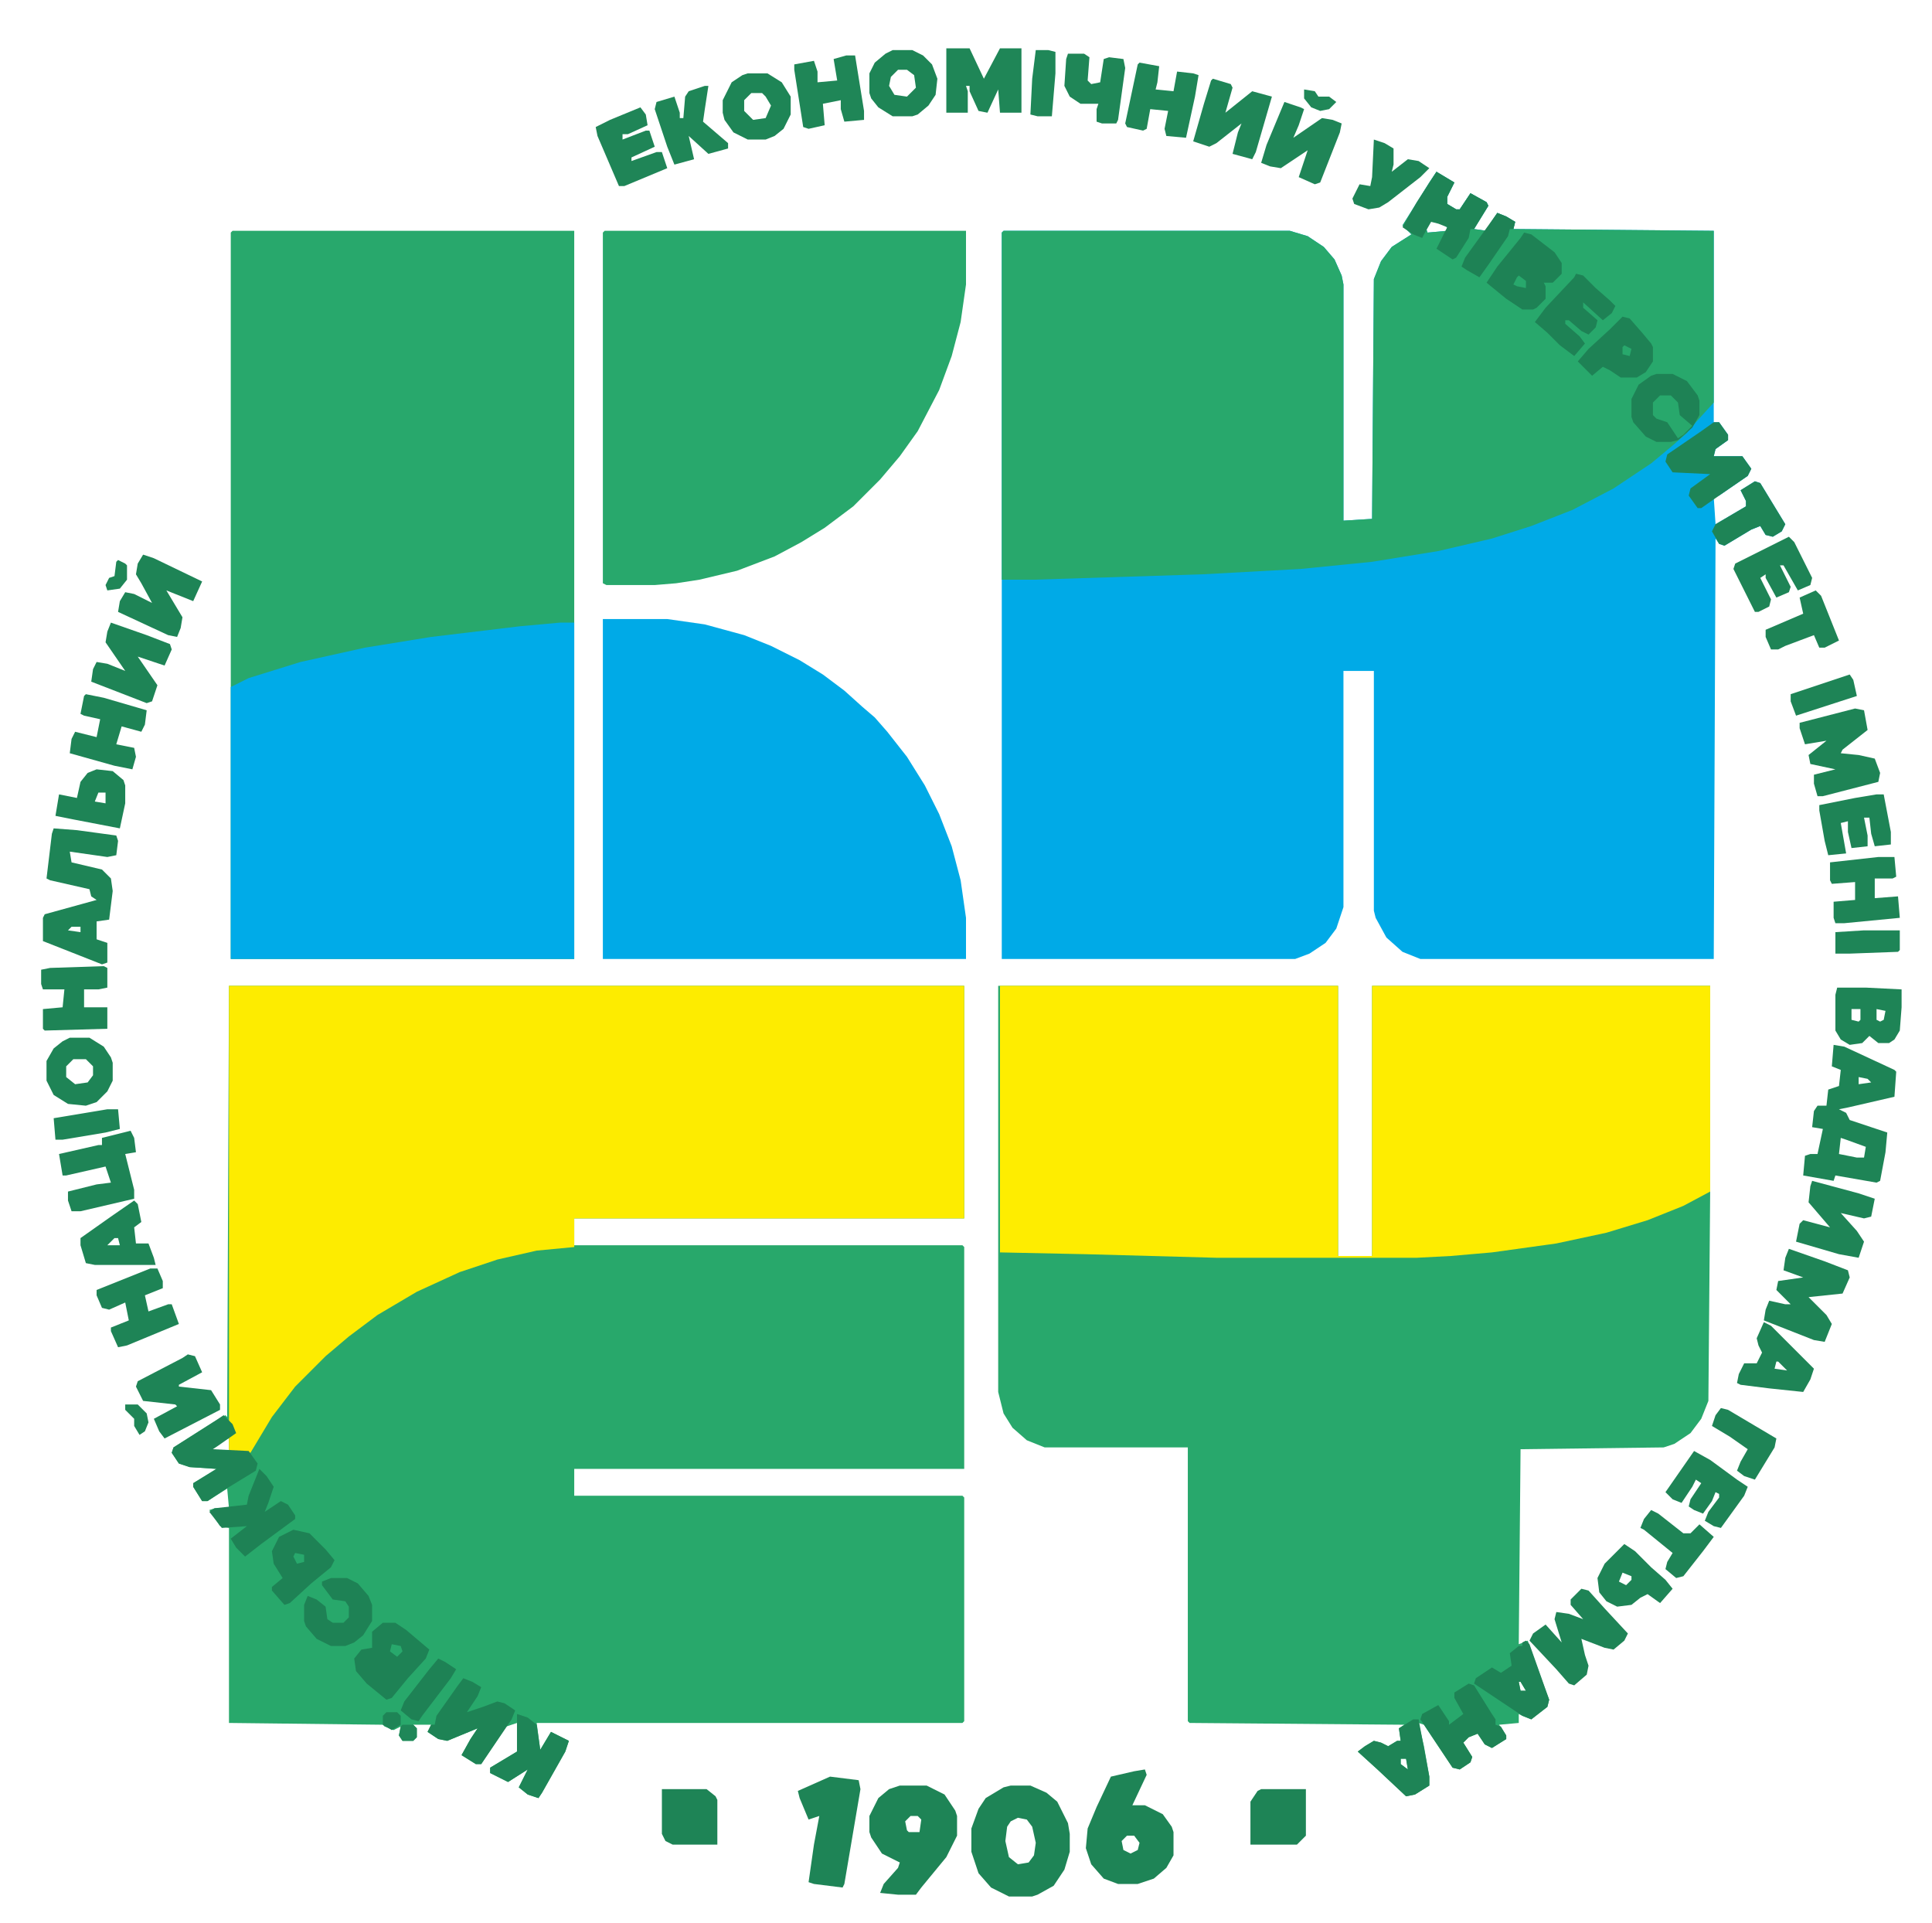
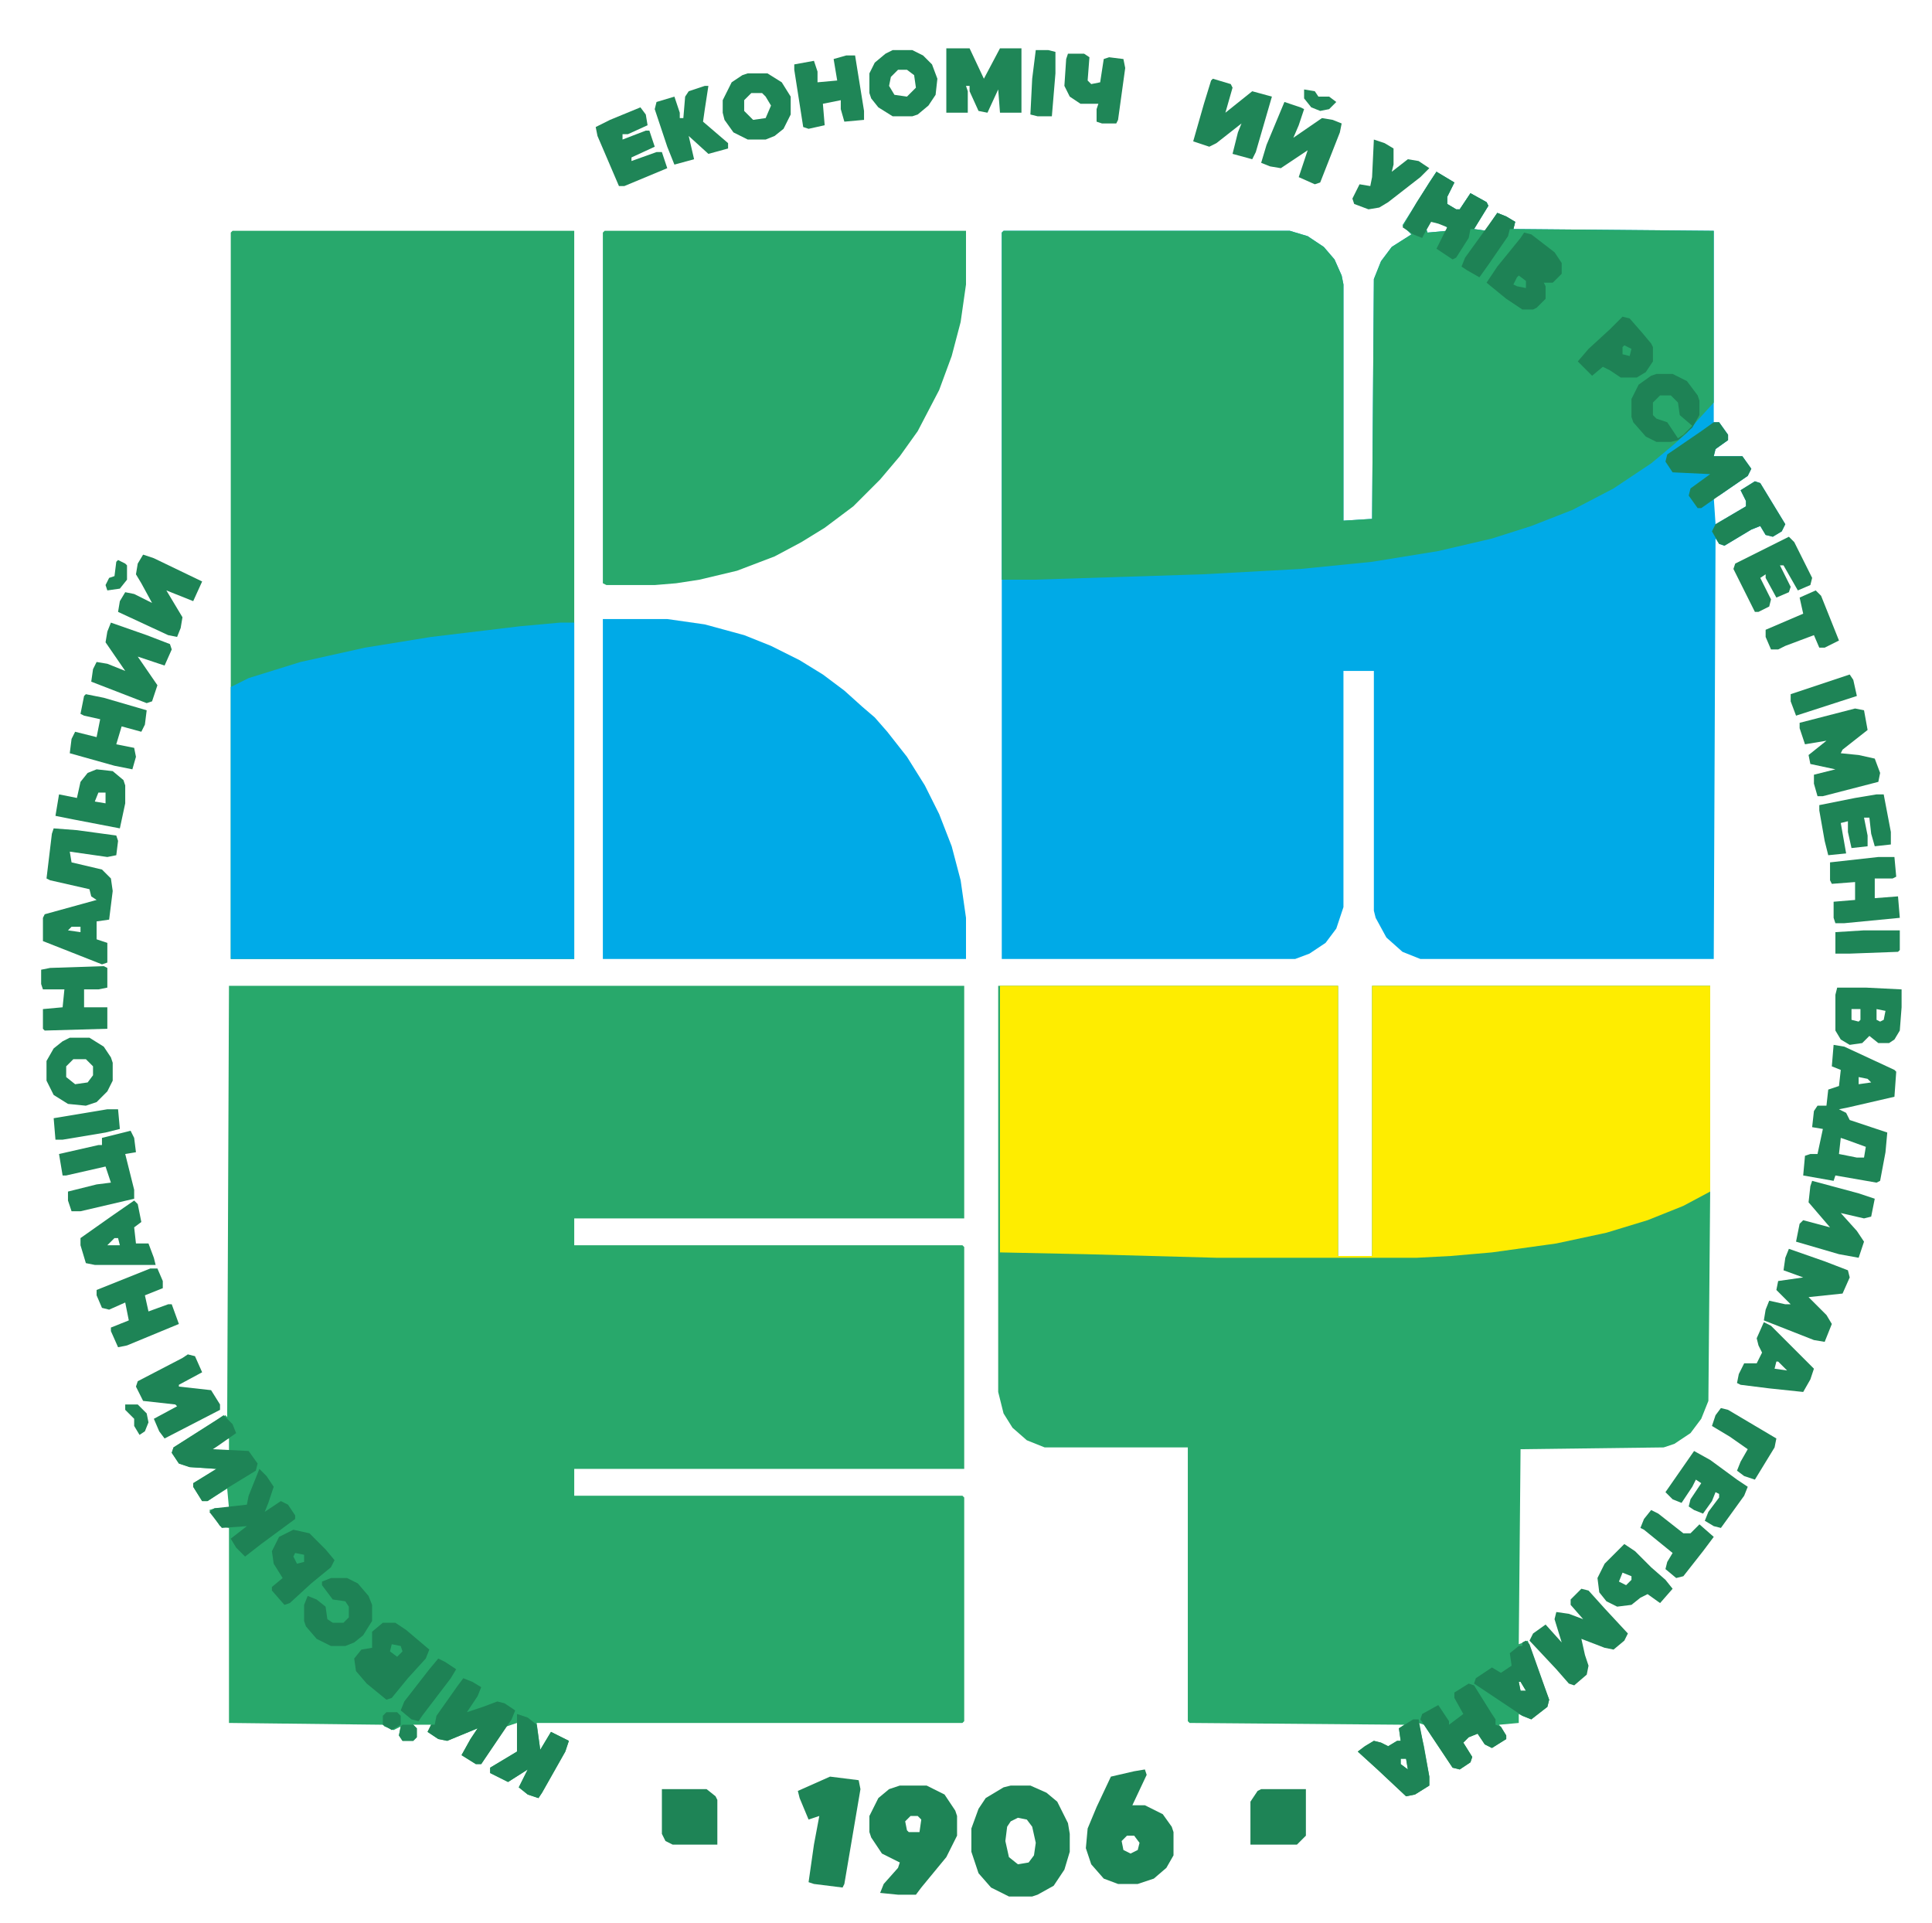
<svg xmlns="http://www.w3.org/2000/svg" viewBox="0 0 1080 1075" width="1080" height="1075">
  <path transform="translate(128,551)" d="m0 0h411v130h-218v15h217l1 1v124h-218v15h217l1 1v125l-1 1h-238l2 15 6-10 10 5-2 6-13 23-2 3-6-2-5-4 5-10-11 7-10-5v-3l15-9v-16l-6 2-14 21h-3l-8-5 5-9 4-6-17 7-5-1-6-4 2-4h-10l2 2v5l-2 2h-6l-2-3 1-5-4 2-5-2-1-1-86-1v-109l-5-1-6-9 3-1h8l-1-11-11 7h-3l-5-8v-2l13-8-15-1-6-2-4-6 1-3 22-14 7-4 1 1zm-1 253-9 6v1h10v-7z" fill="#28A86B" />
  <path transform="translate(803,96)" d="m0 0 10 6-4 8v4l5 3h2l6-9 9 5 1 2-8 13 7 1 2-4 4-6 5 2 5 3-1 4 112 1v107h3l5 7v3l-7 5-1 4h16l5 7-2 4-16 11-3 1 1 15 17-10v-3l-3-6 8-5 3 1 14 23-2 4-5 3-4-1-3-5-5 2-15 9-3-1-2-3-1 235h-164l-10-4-9-8-6-11-1-4v-134h-17v132l-4 12-6 8-9 6-8 3h-164v-406l1-1h160l10 3 9 6 6 7 4 9 1 5v132l16-1 1-134 4-10 6-8 11-7-5-5 15-24zm-3 27-3 4 1 3 11-1v-2l-6-4z" fill="#00AAE7" />
  <path transform="translate(558,551)" d="m0 0h190v151h19v-151h189v115l-1 117-4 10-6 8-9 6-6 2-80 1-1 109 5-2 9 25 3 8-1 4-9 7-5-2-2-1v5l-11 1 4 6v2l-8 5-4-2-4-6-5 2-3 3 5 8-1 3-6 4-4-1-16-24-3-1 3 13 3 17v5l-8 5-5 1-16-15-11-10 4-3 5-3 4 1 4 2 5-3h2l-1-7 3-2-120-1-1-1v-153h-80l-10-4-8-7-5-8-3-12zm291 389 1 5h3l-3-5zm-66 43v3l4 3-1-6z" fill="#28A86C" />
  <path transform="translate(130,129)" d="m0 0h191v407h-192v-406z" fill="#28A86C" />
  <path transform="translate(803,96)" d="m0 0 10 6-4 8v4l5 3h2l6-9 9 5 1 2-8 13 7 1 2-4 4-6 5 2 5 3-1 4 112 1v96l-10 11-5 6-8 7-12 10-21 14-23 12-23 9-22 7-30 7-37 6-40 4-55 3-94 3h-18v-194l1-1h160l10 3 9 6 6 7 4 9 1 5v132l16-1 1-134 4-10 6-8 11-7-5-5 15-24zm-3 27-3 4 1 3 11-1v-2l-6-4z" fill="#28A86C" />
-   <path transform="translate(128,551)" d="m0 0h411v130h-218v16l-21 2-22 5-21 7-24 11-22 13-16 12-13 11-17 17-13 17-12 20-12-1v-8l3-3-3-5z" fill="#FDEC00" />
  <path transform="translate(559,551)" d="m0 0h189v151h19v-151h189v115l-15 8-20 8-23 7-28 6-36 5-23 2-19 1h-112l-73-2-48-1z" fill="#FEED00" />
  <path transform="translate(313,348)" d="m0 0h8v188h-192v-152l10-5 29-9 36-8 37-6 50-6z" fill="#00ABE8" />
  <path transform="translate(338,129)" d="m0 0h202v30l-3 21-5 19-7 19-12 23-10 14-11 13-15 15-16 12-13 8-15 8-21 8-21 5-13 2-12 1h-27l-2-1v-196z" fill="#28A86C" />
  <path transform="translate(337,346)" d="m0 0h36l21 3 22 6 15 6 16 8 13 8 12 9 10 9 7 6 7 8 11 14 10 16 8 16 7 18 5 19 3 21v23h-203z" fill="#00AAE7" />
  <path transform="translate(565,998)" d="m0 0h11l9 4 6 5 6 12 1 6v10l-3 10-6 9-9 5-3 1h-13l-10-5-7-8-4-12v-13l4-11 4-6 10-6zm4 18-4 2-2 3-1 8 2 9 5 4 6-1 3-4 1-7-2-9-3-4z" fill="#1E8456" />
  <path transform="translate(1025,584)" d="m0 0 6 1 28 13 1 1-1 14-26 6-5 1 4 2 2 4 21 7-1 11-3 16-2 1-23-4-1 3-17-3 1-11 3-1h4l3-14-6-1 1-9 2-3h5l1-9 6-2 1-9-5-2zm14 18v4l7-1-2-2zm-10 34-1 9 10 2h4l1-6-11-4z" fill="#1E8456" />
  <path transform="translate(640,989)" d="m0 0 1 3-8 17h7l10 5 5 7 1 3v13l-4 7-7 6-9 3h-11l-8-3-7-8-3-9 1-11 5-12 8-17 13-3zm-10 37-3 3 1 5 4 2 4-2 1-4-3-4z" fill="#1E8456" />
  <path transform="translate(503,998)" d="m0 0h15l10 5 6 9 1 3v11l-6 12-14 17-3 4h-10l-10-1 2-5 8-9 1-3-10-5-6-9-1-3v-9l5-10 6-5zm6 17-3 3 1 5 1 1h6l1-7-2-2z" fill="#1E8456" />
  <path transform="translate(30,463)" d="m0 0 13 1 22 3 1 3-1 8-5 1-21-3 1 6 17 4 5 5 1 7-2 16-7 1v10l6 2v11l-3 1-33-13v-13l1-2 29-8-3-2-1-4-22-5-2-1 3-25zm10 55-2 2 7 1v-3z" fill="#1E8456" />
  <path transform="translate(464,993)" d="m0 0 16 2 1 5-9 53-1 2-16-2-3-1 3-21 3-16-6 2-5-12-1-4z" fill="#1E8456" />
  <path transform="translate(884,888)" d="m0 0 4 1 9 10 13 14-2 4-6 5-5-1-13-5 2 9 2 6-1 5-7 6-3-1-7-8-15-16 2-4 7-5 9 10-4-13 1-4 7 1 8 3-7-8v-3z" fill="#1E8456" />
  <path transform="translate(1e3 698)" d="m0 0 20 7 13 5 1 4-4 9-19 2 10 10 3 5-4 10-6-1-28-11 1-6 2-5 9 2h3l-8-8 1-5 14-2-11-4 1-7z" fill="#1E8456" />
  <path transform="translate(1037,396)" d="m0 0 5 1 2 11-14 11-1 2 10 1 9 2 3 8-1 5-31 8h-3l-2-7v-5l12-3-14-3-1-5 10-8-12 2-3-9v-3z" fill="#1E8456" />
  <path transform="translate(529,27)" d="m0 0h13l8 17 9-17h12v36h-12l-1-13-6 13-5-1-5-11v-3h-2l1 3v12h-12z" fill="#1F8657" />
  <path transform="translate(926,209)" d="m0 0h9l8 4 6 8 1 3v8l-4 7-8 7-4 1h-8l-6-3-7-8-1-3v-10l4-8 7-5z" fill="#1E8255" />
  <path transform="translate(73,632)" d="m0 0 2 4 1 8-6 1 5 20v5l-30 7h-5l-2-6v-5l16-4 8-1-3-9-22 5h-2l-2-12 22-5h2v-4z" fill="#1E8456" />
  <path transform="translate(852,130)" d="m0 0 4 1 13 10 4 6v6l-5 5h-5l1 2v7l-5 5-2 1h-6l-9-6-11-9 6-9 13-16z" fill="#1E8255" />
  <path transform="translate(214,907)" d="m0 0h7l6 4 13 11-2 5-10 11-9 11-3 1-11-9-6-7-1-7 4-5 6-1v-9z" fill="#1E8255" />
  <path transform="translate(259,938)" d="m0 0 5 2 5 3-2 5-6 9 9-3 8-3 4 1 6 4-2 5-17 25h-3l-8-5 5-9 4-6-17 7-5-1-6-4 2-4h2l1-5 12-17z" fill="#1E8355" />
  <path transform="translate(718,57)" d="m0 0 9 3 2 1-3 9-3 7 16-11 6 1 5 2-1 5-11 28-3 1-9-4 5-15-15 10-6-1-5-2 3-10z" fill="#1F8557" />
  <path transform="translate(125,791)" d="m0 0 5 5 2 5-10 7-3 2 20 1 5 7-1 4-18 11-9 6h-3l-5-8v-2l13-8-15-1-6-2-4-6 1-3 22-14z" fill="#1E8456" />
  <path transform="translate(678,44)" d="m0 0 10 3 1 2-4 14 15-12 11 3-9 31-2 4-11-3 3-12 2-5-14 11-4 2-9-3 6-21 4-13z" fill="#1F8557" />
  <path transform="translate(80,310)" d="m0 0 6 2 27 13-5 11-15-6 9 15-1 6-2 5-5-1-28-13 1-6 3-5 5 1 10 5-6-11-3-5 1-6z" fill="#1E8456" />
  <path transform="translate(105,757)" d="m0 0 4 1 4 9-13 7v1l18 2 5 8v3l-31 16-3-4-3-7 13-7-1-1-18-2-4-8 1-3 25-13z" fill="#1E8456" />
  <path transform="translate(1013,660)" d="m0 0 26 7 9 3-2 10-4 1-13-3 9 10 4 6-3 9-11-2-24-7 2-10 2-2 15 4-12-14 1-9z" fill="#1E8456" />
  <path transform="translate(62,348)" d="m0 0 20 7 13 5 1 3-4 9-15-5 11 16-3 9-3 1-31-12 1-7 2-4 6 1 10 4-11-16 1-6z" fill="#1E8456" />
  <path transform="translate(958,236)" d="m0 0h3l5 7v3l-7 5-1 4h16l5 7-2 4-16 11-10 7h-2l-5-7 1-4 11-8-21-1-4-6 1-4 19-13z" fill="#1E8457" />
  <path transform="translate(1027,552)" d="m0 0h16l20 1v10l-1 13-3 5-3 2h-6l-5-4-4 4-7 1-5-3-3-5v-20zm8 12v6l4 1 1-1v-6zm14 0v6l2 1 2-1 1-5z" fill="#1E8456" />
  <path transform="translate(821,941)" d="m0 0 3 1 10 16 2 3v3l3 1 3 5v2l-8 5-4-2-4-6-5 2-3 3 5 8-1 3-6 4-4-1-18-27 1-3 9-5 6 9v2l8-6-5-9v-3z" fill="#1E8355" />
  <path transform="translate(803,96)" d="m0 0 10 6-4 8v4l5 3h2l6-9 9 5 1 2-8 13h-2l-1 5-7 11-2 1-9-6 6-12-5-2-4-1-4 7-1 2-5-2-6-4 8-14z" fill="#1E8456" />
  <path transform="translate(58,540)" d="m0 0 2 1v11l-5 1h-8v10h13v12l-35 1-1-1v-11l11-1 1-10h-12l-1-3v-8l5-1z" fill="#1E8456" />
-   <path transform="translate(637,35)" d="m0 0 11 2-1 9-1 4 10 1 2-11 9 1 3 1-2 12-5 23-11-1-1-4 2-10-10-1-2 11-2 1-9-2-1-2 7-33z" fill="#1F8657" />
  <path transform="translate(473,31)" d="m0 0h5l5 31v5l-11 1-2-7v-5l-10 2 1 12-9 2-3-1-5-32v-3l11-2 2 6v6l11-1-2-12z" fill="#1F8657" />
  <path transform="translate(84,709)" d="m0 0h4l3 7v4l-10 4 2 9 11-4h2l4 11-29 12-5 1-4-9v-2l10-4-2-10-9 4-4-1-3-7v-3z" fill="#1E8456" />
  <path transform="translate(1050,479)" d="m0 0h9l1 11-2 1h-10v11l13-1 1 12-31 3h-5l-1-3v-9l12-1v-10l-13 1-1-2v-10z" fill="#1E8456" />
  <path transform="translate(48,388)" d="m0 0 10 2 24 7-1 8-2 4-11-3-3 10 10 2 1 5-2 7-10-2-25-7 1-8 2-4 12 3 2-10-9-2-2-1 2-10z" fill="#1E8456" />
  <path transform="translate(39,580)" d="m0 0h11l8 5 4 6 1 3v10l-3 6-6 6-6 2-10-1-8-5-4-8v-11l4-7 5-4zm2 12-4 4v6l5 4 7-1 3-4v-5l-4-4z" fill="#1E8456" />
  <path transform="translate(418,41)" d="m0 0h11l8 5 5 8v10l-4 8-5 4-5 2h-10l-8-4-5-7-1-4v-7l5-10 6-4zm2 11-4 4v6l5 5 7-1 3-7-3-5-2-2z" fill="#1E8556" />
  <path transform="translate(499,28)" d="m0 0h11l6 3 5 5 3 8-1 9-4 6-6 5-3 1h-11l-8-5-4-5-1-3v-11l3-6 6-5zm3 11-4 4-1 5 3 5 7 1 5-5-1-7-4-3z" fill="#1E8556" />
  <path transform="translate(705 1e3)" d="m0 0h25v26l-5 5h-26v-24l4-6z" fill="#1E8456" />
  <path transform="translate(370 1e3)" d="m0 0h25l5 4 1 2v25h-25l-4-2-2-4z" fill="#1E8456" />
-   <path transform="translate(881,153)" d="m0 0 4 1 7 7 8 7 3 3-2 4-5 4-11-10v3l8 7-1 4-4 4-4-2-7-6h-2v2l8 7 3 4-6 7-8-6-7-7-7-6 6-8 16-17z" fill="#1E8255" />
  <path transform="translate(1e3 300)" d="m0 0 3 3 10 20-1 4-7 3-8-14h-2l6 12-1 3-7 3-6-11v-2l-3 2 6 12-1 4-6 3h-2l-12-24 1-3z" fill="#1E8456" />
  <path transform="translate(947,811)" d="m0 0 9 5 15 11 6 4-2 5-13 18-4-1-5-3 2-5 6-8v-2l-2-1-2 5-5 7-5-2-3-2 1-4 6-9-3-2-2 4-6 9-5-2-4-4z" fill="#1E8456" />
  <path transform="translate(358,60)" d="m0 0 3 4 1 6-11 5h-3v3l13-5h2l3 9-13 6v2l14-5h3l3 9-24 10h-3l-12-28-1-5 8-4z" fill="#1F8557" />
  <path transform="translate(1049,444)" d="m0 0h4l4 21v7l-9 1-2-7-1-9h-3l2 10v6l-9 1-2-9v-6l-4 1 3 17-10 1-2-8-3-17v-3l20-4z" fill="#1E8456" />
  <path transform="translate(145,821)" d="m0 0 4 4 4 6-3 9-2 5 9-6 4 2 4 6v2l-19 14-9 7-5-5-3-5 9-7-14 1-7-9 3-2 18-2 1-5z" fill="#1E8255" />
  <path transform="translate(394,48)" d="m0 0h2l-2 13-1 7 14 12v3l-11 3-11-10 3 13-11 3-4-10-7-21 1-4 10-3 3 9v3h2l1-12 2-3z" fill="#1F8657" />
  <path transform="translate(289,958)" d="m0 0 6 2 5 4 2 14 6-10 10 5-2 6-13 23-2 3-6-2-5-4 5-10-11 7-10-5v-3l15-9z" fill="#1E8557" />
  <path transform="translate(853,917)" d="m0 0 2 2 11 31-1 4-9 7-5-2-27-18 1-3 9-6 5 3 6-4-1-7 5-4h2v-2zm-4 23 1 5h3l-3-5z" fill="#1E8356" />
  <path transform="translate(185,882)" d="m0 0h9l6 3 6 7 2 5v9l-5 8-5 4-5 2h-8l-8-4-6-7-1-3v-9l2-5 5 2 5 4 1 7 3 2h6l3-3v-6l-2-3-7-1-6-8v-2z" fill="#1E8255" />
  <path transform="translate(164,855)" d="m0 0 9 2 9 9 5 6-2 4-11 9-12 11-3 1-7-8v-2l6-5-5-8-1-7 4-8z" fill="#1E8255" />
  <path transform="translate(75,671)" d="m0 0 2 2 2 10-4 3 1 9h7l3 8 1 4h-34l-5-1-3-10v-4l17-12zm-11 21-4 4h7l-1-4z" fill="#1E8456" />
  <path transform="translate(790,961)" d="m0 0h3l6 32v5l-8 5-5 1-16-15-11-10 4-3 5-3 4 1 4 2 5-3h2l-1-7zm-7 22v3l4 3-1-6z" fill="#1E8456" />
  <path transform="translate(986,739)" d="m0 0 4 2 24 24-2 6-4 7-19-2-16-2-2-1 1-5 3-6h7l3-6-2-4-1-4zm7 22-1 4 7 1-5-5z" fill="#1E8456" />
  <path transform="translate(907,177)" d="m0 0 4 1 7 8 5 6 1 2v8l-4 6-5 3h-9l-6-4-4-2-6 5-8-8 6-7 12-11z" fill="#1E8255" />
  <path transform="translate(908,863)" d="m0 0 6 4 9 9 8 7 4 5-7 8-7-5-4 2-5 4-8 1-6-3-4-5-1-8 4-8zm-1 16-2 5 4 2 3-3v-2z" fill="#1E8456" />
  <path transform="translate(54,430)" d="m0 0 9 1 6 5 1 3v10l-3 14-26-5-10-2 2-12 10 2 2-9 4-5zm1 13-2 5 6 1v-6z" fill="#1E8456" />
  <path transform="translate(597,30)" d="m0 0h9l3 2-1 13 2 2 5-1 2-13 3-1 8 1 1 5-4 29-1 2h-8l-3-1v-7l1-3h-10l-6-4-3-6 1-15z" fill="#1F8657" />
  <path transform="translate(768,78)" d="m0 0 6 2 5 3v9l-1 4 9-7 6 1 6 4-5 5-18 14-5 3-6 1-8-3-1-3 4-8 6 1 1-5z" fill="#1E8557" />
  <path transform="translate(1015,330)" d="m0 0 3 3 10 25-8 4h-3l-3-7-16 6-4 2h-4l-3-7v-4l21-9-2-9z" fill="#1E8456" />
  <path transform="translate(981,269)" d="m0 0 3 1 14 23-2 4-5 3-4-1-3-5-5 2-15 9-3-1-4-7 2-4 17-10v-3l-3-6z" fill="#1E8456" />
  <path transform="translate(923,844)" d="m0 0 4 2 14 11h4l5-5 8 7-6 8-11 14-4 1-6-5 1-4 3-5-16-13-2-1 2-5z" fill="#1E8456" />
  <path transform="translate(962,787)" d="m0 0 4 1 27 16-1 5-11 18-6-2-4-3 2-5 4-7-10-7-10-6 2-6z" fill="#1E8456" />
  <path transform="translate(245,927)" d="m0 0 4 2 6 4-3 5-16 21-2 3-4-1-6-5 2-5 14-18z" fill="#1E8255" />
  <path transform="translate(837,119)" d="m0 0 5 2 5 3-1 4h-2l-1 4-11 16-5 7-7-4-3-2 2-5 13-18z" fill="#1E8255" />
  <path transform="translate(60,620)" d="m0 0h6l1 11-8 2-24 4h-4l-1-12z" fill="#1E8557" />
  <path transform="translate(1042,520)" d="m0 0h20v11l-1 1-27 1h-8v-12z" fill="#1E8557" />
  <path transform="translate(579,28)" d="m0 0h7l4 1v12l-2 24h-8l-4-1 1-20z" fill="#1F8758" />
  <path transform="translate(1034,377)" d="m0 0 2 3 2 9-34 11-3-8v-4z" fill="#1E8456" />
  <path transform="translate(928,221)" d="m0 0h6l4 4 1 7 7 6-5 5-3 2-6-9-6-2-2-2v-7z" fill="#28A86C" />
  <path transform="translate(70,785)" d="m0 0h7l5 5 1 5-2 5-3 2-3-5v-4l-5-5z" fill="#1F8657" />
  <path transform="translate(729,50)" d="m0 0 6 1 2 3h6l4 3-4 4-5 1-5-2-4-5z" fill="#1F8758" />
  <path transform="translate(66,313)" d="m0 0 4 2 1 1v8l-4 5-7 1-1-3 2-4 3-1 1-8z" fill="#1F8657" />
  <path transform="translate(216,957)" d="m0 0h6l2 2v5l-5 3-5-3v-5z" fill="#1E8456" />
  <path transform="translate(225,964)" d="m0 0h6l2 2v5l-2 2h-6l-2-3 1-5z" fill="#1F8758" />
  <path transform="translate(219,919)" d="m0 0 5 1 1 3-3 3-4-3z" fill="#28A86C" />
  <path transform="translate(849,154)" d="m0 0 4 3v4l-5-1-2-1 2-4z" fill="#28A86C" />
  <path transform="translate(165,868)" d="m0 0 5 1v4l-4 1-2-4z" fill="#28A86C" />
  <path transform="translate(908,193)" d="m0 0 4 2-1 4-4-1v-4z" fill="#28A86C" />
</svg>